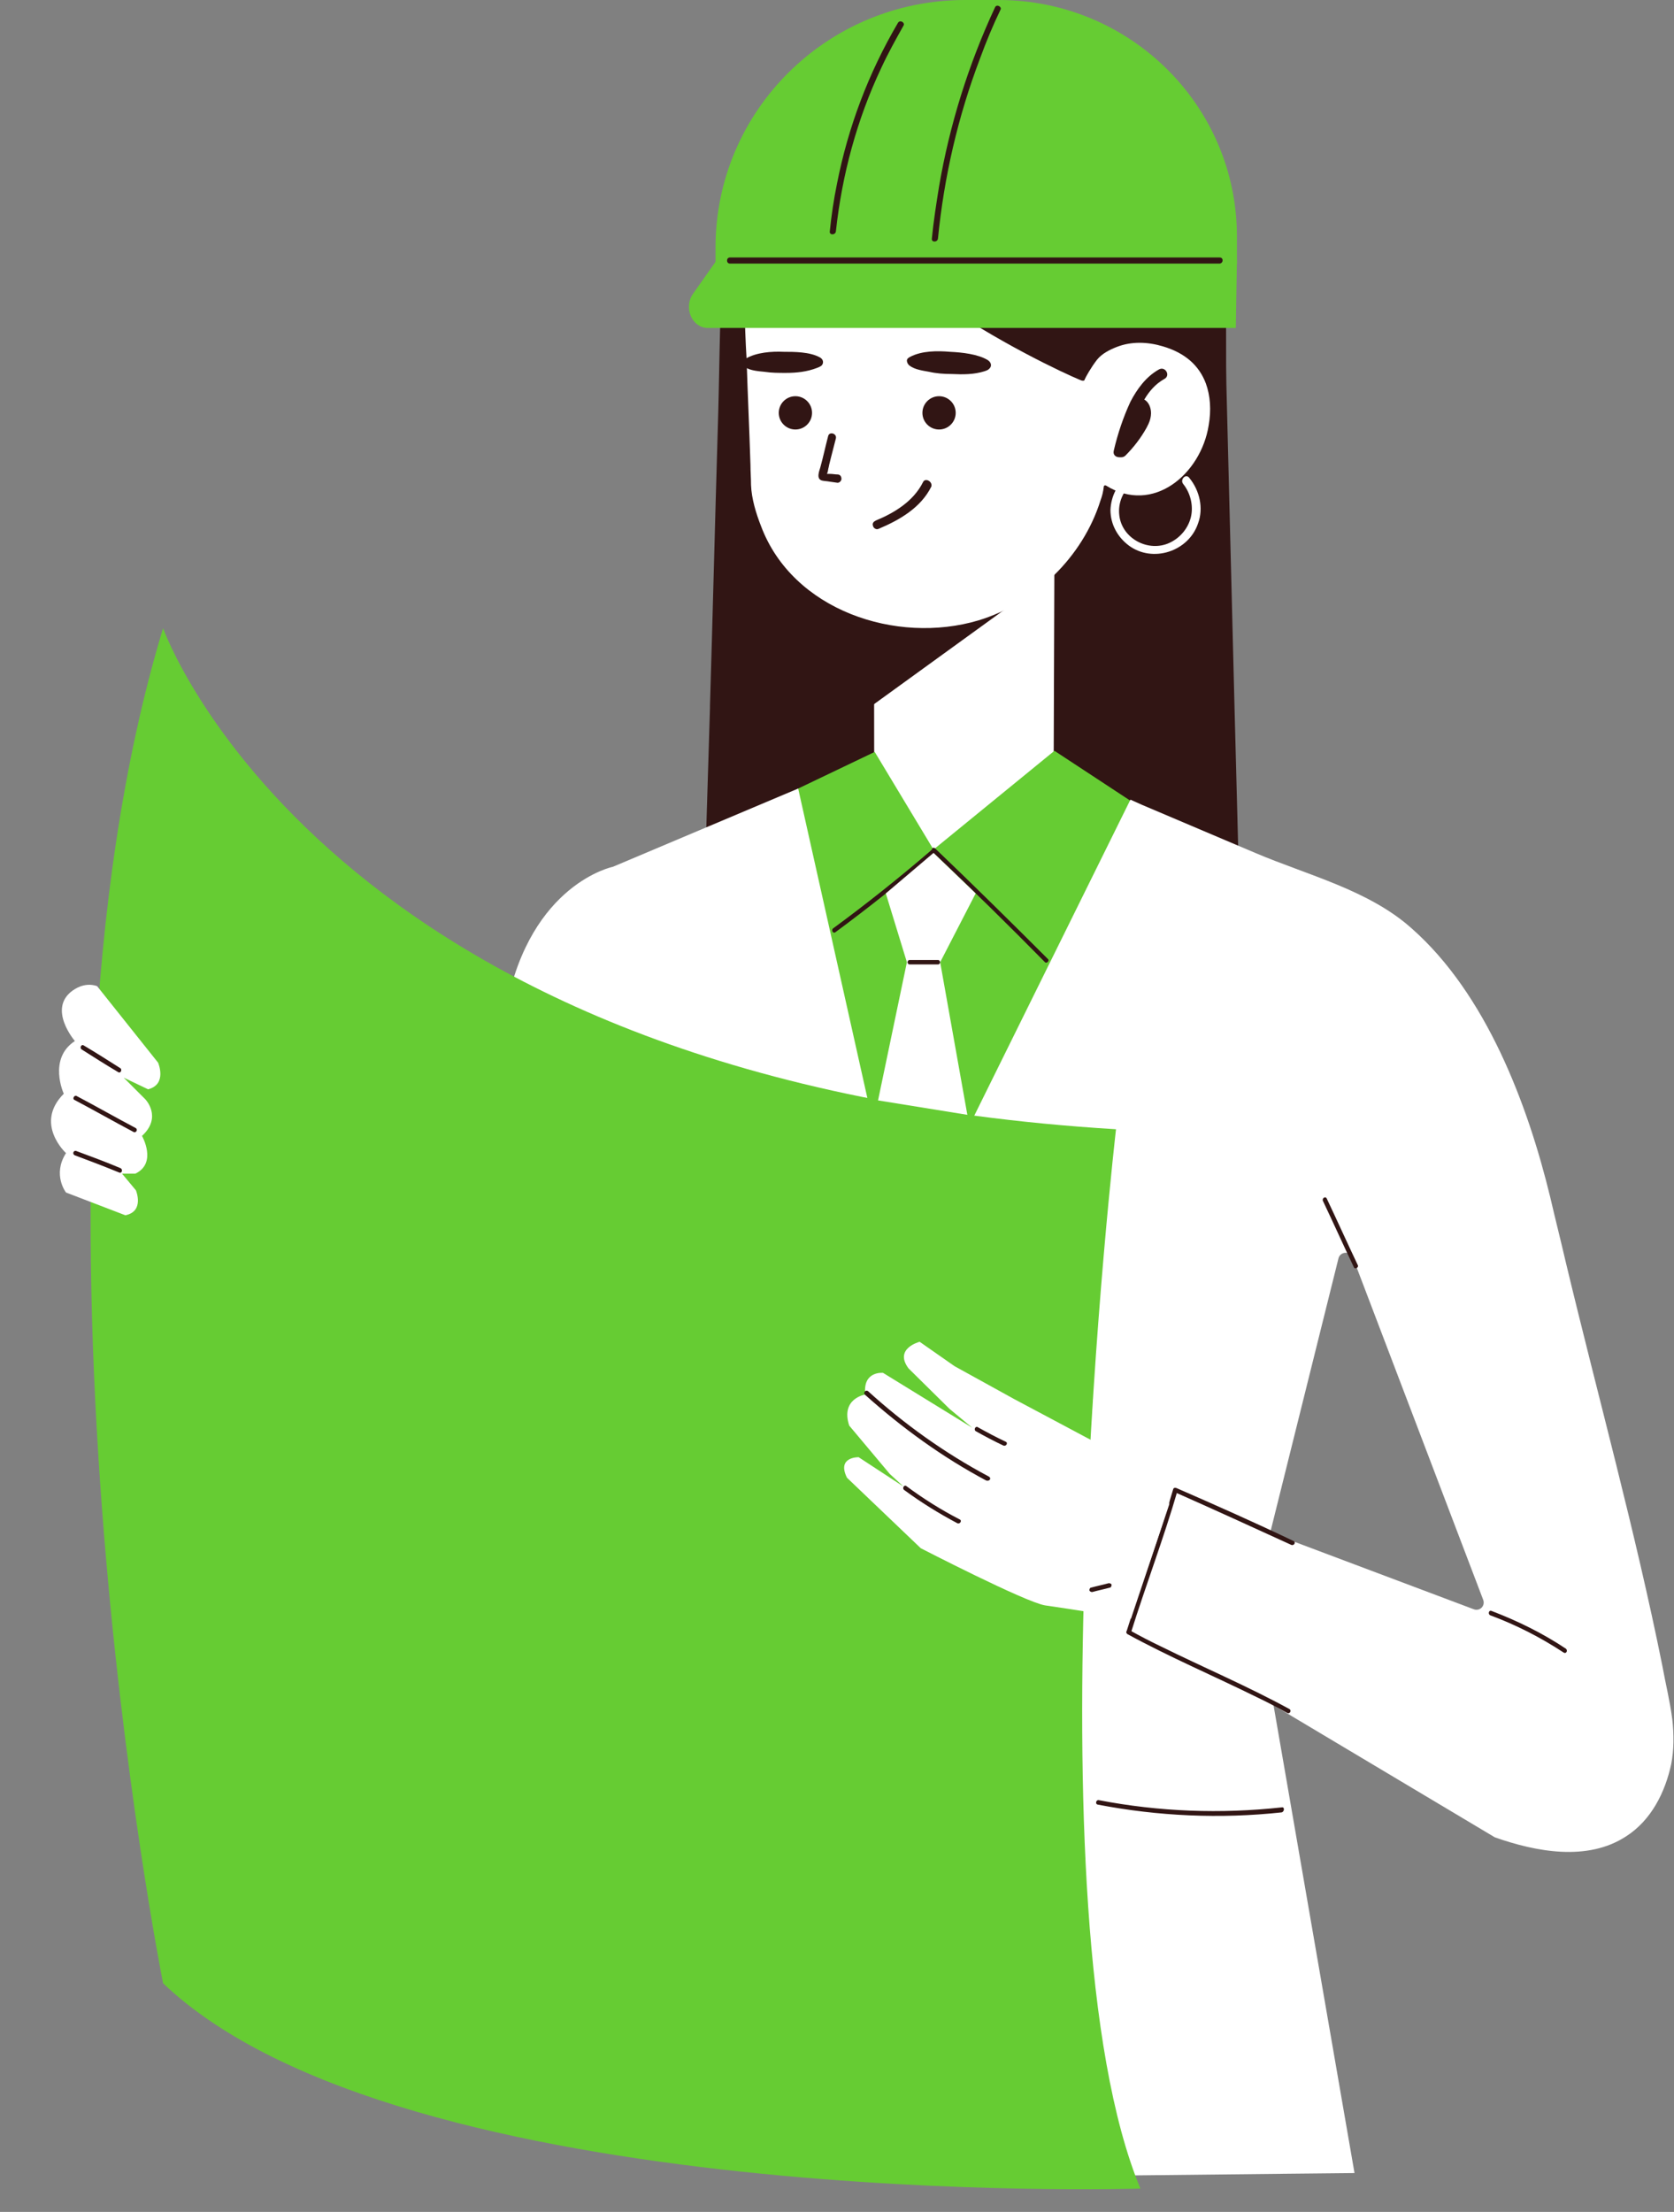
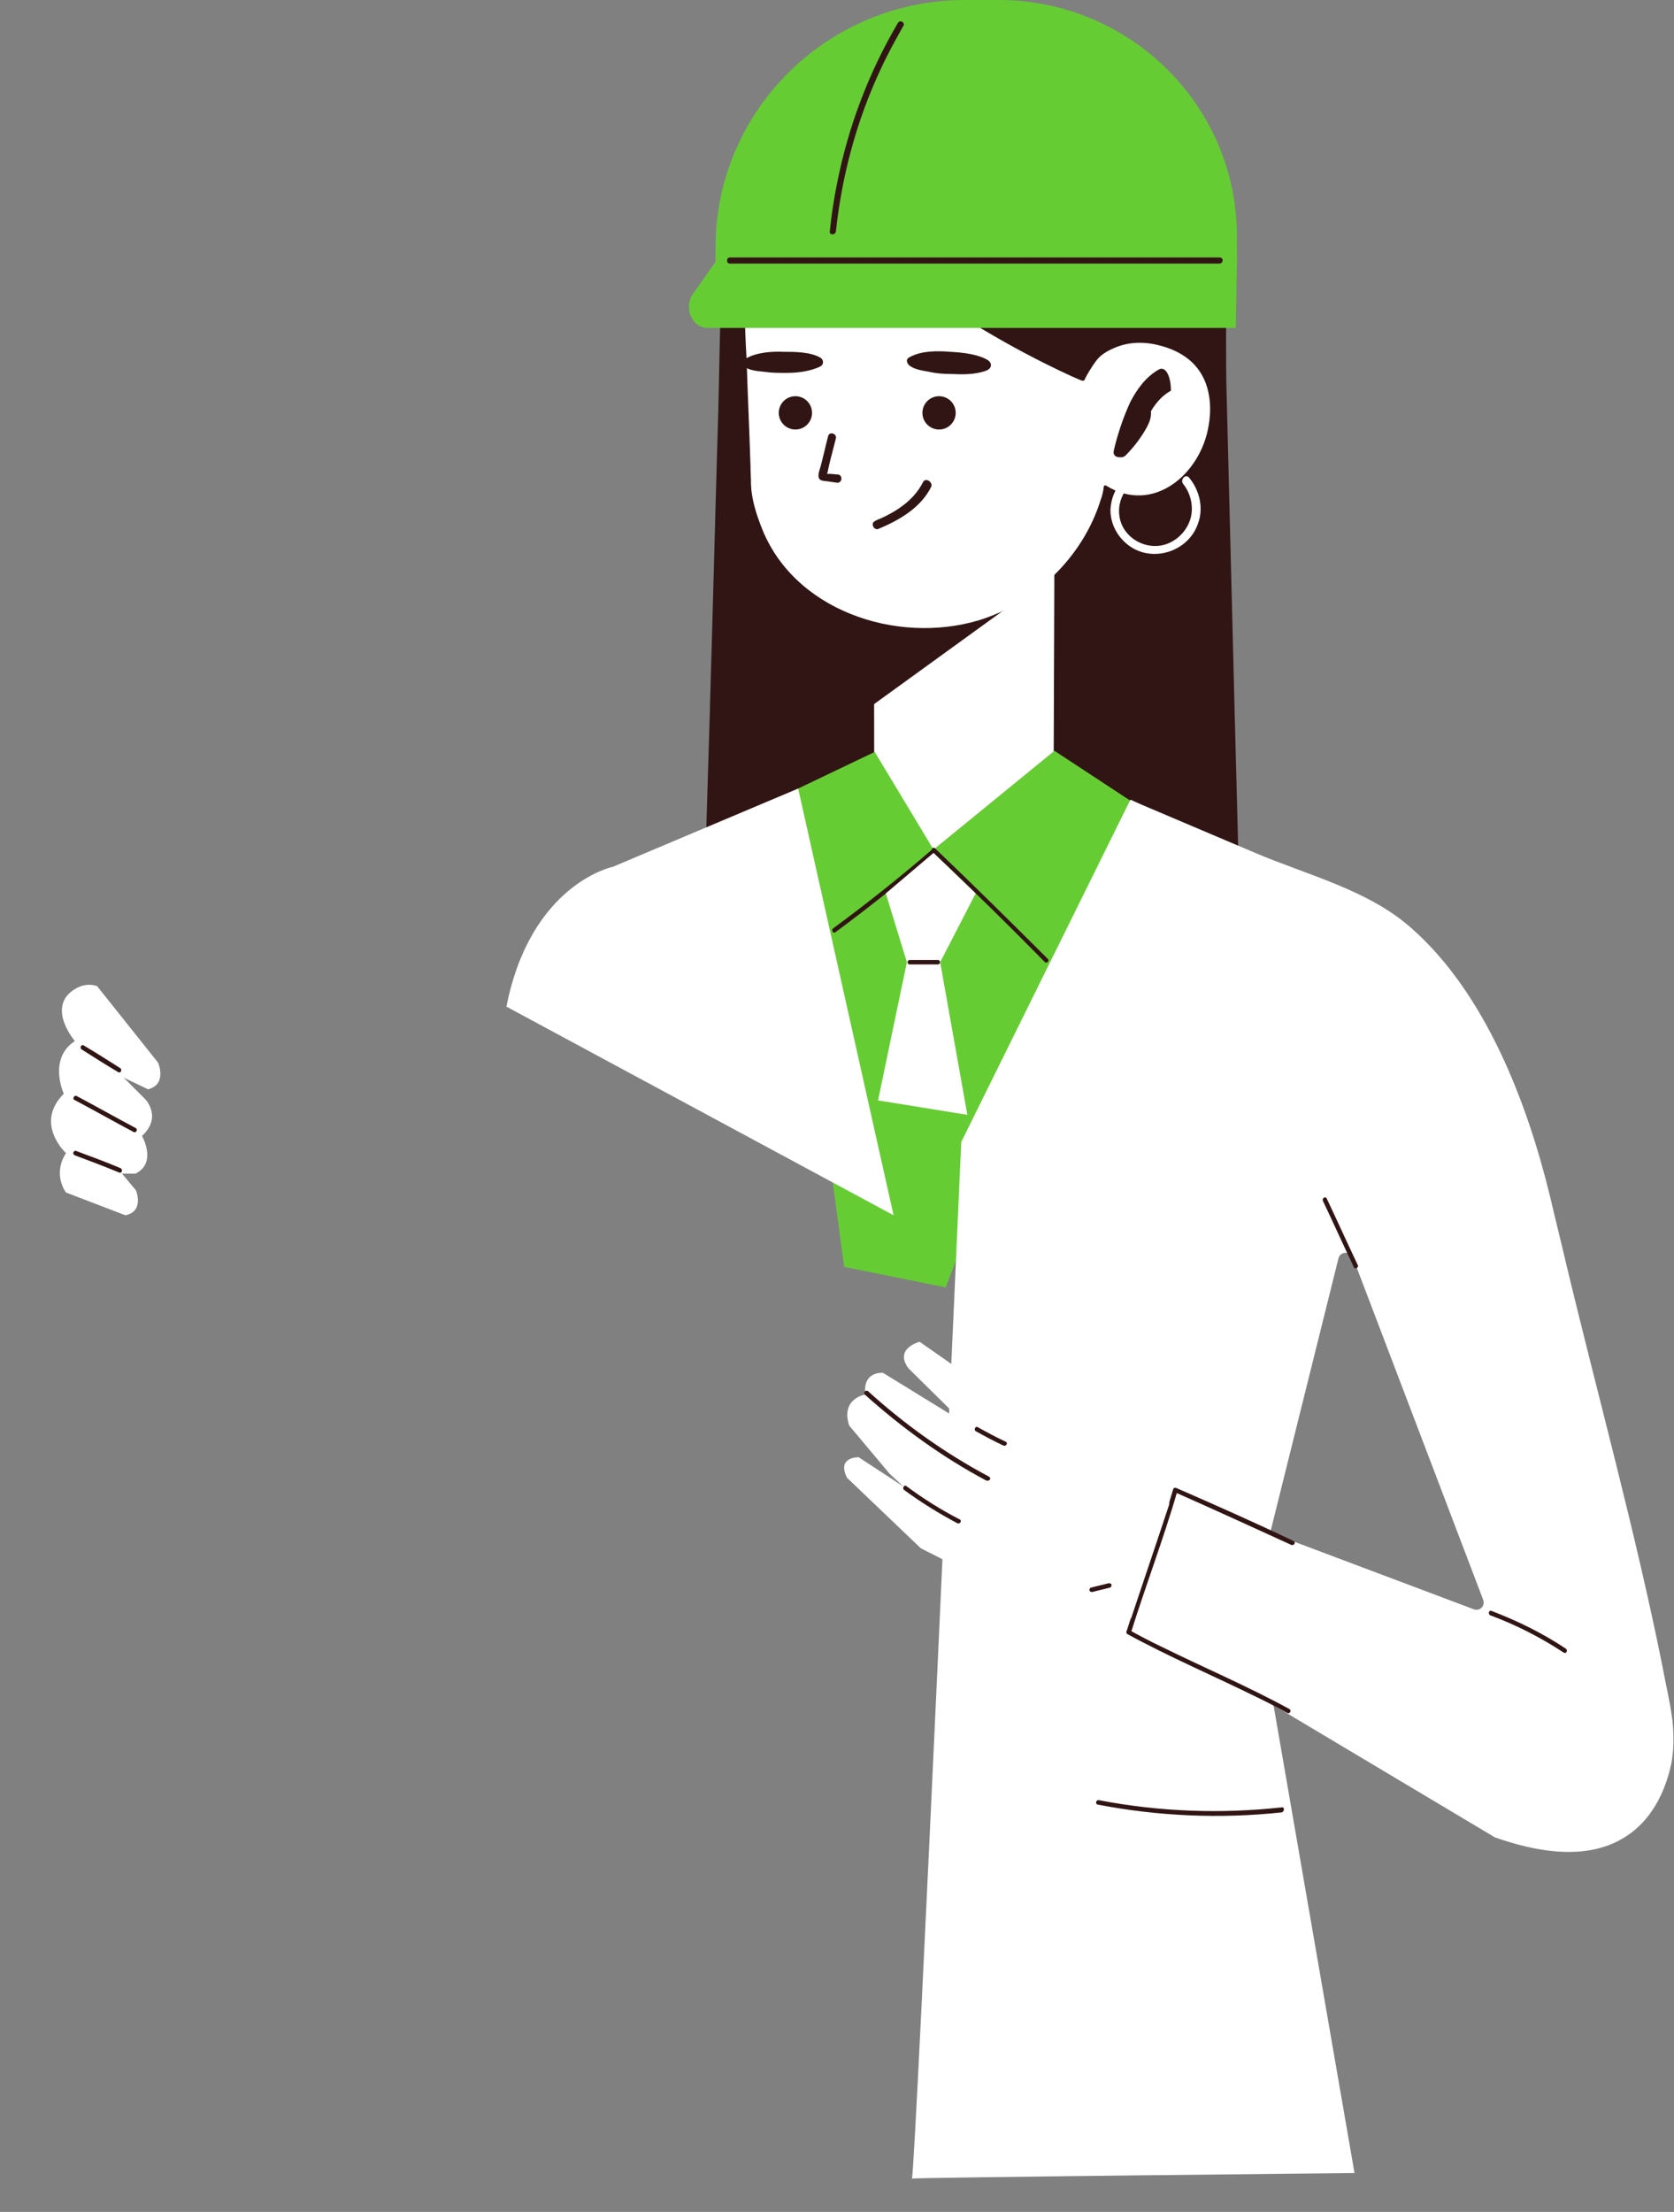
<svg xmlns="http://www.w3.org/2000/svg" fill="#000000" height="398.6" preserveAspectRatio="xMidYMid meet" version="1" viewBox="-9.3 0.0 301.8 398.6" width="301.8" zoomAndPan="magnify">
  <rect x="-9.3" y="0.0" width="301.8" height="398.6" fill="#808080" stroke="none" />
  <g>
    <g>
      <g id="change1_13">
        <path d="M214.2,163.1c-0.3-11.5-0.6-22.9-0.9-34.4c-0.5-19.8-1-39.6-1.5-59.4c-0.2-8.6,0.4-17.3-1.3-25.9 c-4.7-24.8-27.9-33.1-47.8-33.1c-9.7,0-20,1.3-28.3,7.2c-9.8,7-12.9,19.6-13.5,31.9c-0.5,9.4-0.5,18.8-0.8,28.1 c-0.5,16.6-0.9,33.2-1.4,49.7c0,0.1,0,0.3,0,0.4c0,0-0.7,22.8-0.7,22.8S214.2,163.1,214.2,163.1z" fill="#311514" />
      </g>
    </g>
    <g>
      <g>
        <g>
          <g id="change2_2">
            <path d="M148.5,112.9c-0.4,1.3-0.1,42.1-0.1,42.1l32.2,0.2l0.2-55.8L148.5,112.9z" fill="#ffffff" />
          </g>
        </g>
      </g>
    </g>
    <g>
      <g>
        <g>
          <g id="change1_21">
            <path d="M147.3 127.6L175.2 107.4 147.3 108.5z" fill="#311514" />
          </g>
        </g>
      </g>
    </g>
    <g>
      <g>
        <g>
          <g id="change2_3">
            <path d="M139.5,29.6c-6.8,1.8-11.5,7.4-13.7,13.9c-1.3,3.8-1.1,7.5-0.9,11.5c0.1,3.2,0.2,6.5,0.4,9.7 c0.2,6.4,0.5,12.7,0.7,19.1c0,1.2,0.1,2.4,0.1,3.6c0.1,2.5,0.9,5.1,1.8,7.4c5.7,15.2,24.4,21.4,39.2,17 c10.2-3.1,18.8-11.4,22-21.6c0.3-0.8,0.5-1.6,0.6-2.5c0-0.2,0.2-0.3,0.4-0.2c8.5,5.3,17.1-2.1,18.5-10.8 c0.5-2.8,0.3-5.4-0.5-7.6c-1.2-3.2-3.7-5.5-7.8-6.7c-2.7-0.8-5.6-0.9-8.2,0.1c-1.3,0.5-2.7,1.2-3.6,2.3 c-1.1,1.4-2.1,3.2-2.3,3.7c0,0.1-0.1,0.1-0.2,0.1h-0.2C185.7,68.8,141.7,49.4,139.5,29.6" fill="#ffffff" />
          </g>
        </g>
      </g>
    </g>
    <g>
      <g>
        <g>
          <g id="change1_14">
            <circle cx="160" cy="74.4" fill="#311514" r="3" />
          </g>
        </g>
      </g>
    </g>
    <g>
      <g>
        <g>
          <g id="change1_25">
            <circle cx="134.1" cy="74.4" fill="#311514" r="3" />
          </g>
        </g>
      </g>
    </g>
    <g>
      <g>
        <g>
          <g id="change1_19">
            <path d="M141.7,85.5c-0.4,0-0.9-0.1-1.3-0.1c-0.1,0-0.4,0-0.6,0c0-0.1,0.1-0.2,0.1-0.3c0.1-0.3,0.1-0.6,0.2-0.9 c0.1-0.6,0.3-1.2,0.4-1.7c0.3-1.2,0.6-2.3,0.9-3.5c0.2-0.9-1.2-1.3-1.4-0.4c-0.5,1.9-0.9,3.8-1.4,5.6c-0.2,0.7-0.8,2.1,0.3,2.4 c0.4,0.1,0.9,0.1,1.4,0.2l1.4,0.2c0.4,0,0.7-0.4,0.7-0.7C142.4,85.8,142.1,85.5,141.7,85.5z" fill="#311514" />
          </g>
        </g>
      </g>
    </g>
    <g>
      <g>
        <g>
          <g id="change1_22">
            <path d="M125.2,64.6C125.2,64.6,125.1,64.6,125.2,64.6c-0.3,0.2-0.5,0.5-0.6,0.8c0,0.3,0.2,0.6,0.5,0.8 c0.9,0.6,2.4,0.7,3.4,0.8c1.3,0.2,2.6,0.2,3.9,0.2c1.9,0,3.8-0.2,5.6-0.9c0.3-0.1,0.5-0.2,0.8-0.4c0.5-0.5,0.3-1.2-0.3-1.5 c-1.8-1-4.6-1-6.5-1C129.8,63.3,127.1,63.5,125.2,64.6z" fill="#311514" />
          </g>
        </g>
      </g>
    </g>
    <g>
      <g>
        <g>
          <g id="change1_15">
            <path d="M154.8,64.3C154.8,64.3,154.8,64.3,154.8,64.3c-0.4,0.2-0.6,0.4-0.6,0.7c0,0.3,0.2,0.7,0.5,0.9 c0.9,0.7,2.4,0.9,3.5,1.1c1.3,0.3,2.7,0.4,4.1,0.4c2,0.1,4,0.1,5.9-0.5c0.3-0.1,0.6-0.2,0.8-0.4c0.6-0.5,0.4-1.2-0.2-1.6 c-1.8-1.1-4.7-1.4-6.8-1.5C159.7,63.2,156.9,63.2,154.8,64.3z" fill="#311514" />
          </g>
        </g>
      </g>
    </g>
    <g>
      <g>
        <g>
          <g id="change1_16">
-             <path d="M199.6,66.6c-2.3,1.3-3.9,3.5-5.1,5.8c-1.3,2.8-2.3,5.8-3,8.8c-0.2,0.8,0.4,1.2,1,1.2c0,0,0.1,0,0.1,0 l0.3,0c0,0,0,0,0,0c0.2,0,0.5-0.1,0.7-0.3c1.5-1.5,2.8-3.2,3.8-5c0.5-0.9,0.9-1.9,0.8-3c-0.1-0.9-0.5-1.7-1.2-2.1 c0.9-1.5,2-2.8,3.6-3.7C201.8,67.7,200.8,65.9,199.6,66.6z" fill="#311514" />
+             <path d="M199.6,66.6c-2.3,1.3-3.9,3.5-5.1,5.8c-1.3,2.8-2.3,5.8-3,8.8c-0.2,0.8,0.4,1.2,1,1.2c0,0,0.1,0,0.1,0 l0.3,0c0,0,0,0,0,0c0.2,0,0.5-0.1,0.7-0.3c1.5-1.5,2.8-3.2,3.8-5c0.5-0.9,0.9-1.9,0.8-3c0.9-1.5,2-2.8,3.6-3.7C201.8,67.7,200.8,65.9,199.6,66.6z" fill="#311514" />
          </g>
        </g>
      </g>
    </g>
  </g>
  <g>
    <g id="change3_1">
      <path d="M134.6,142.1l13.8-6.6l10.6,17.6l21.8-17.8l13.7,9l-33.3,87.7l-18.3-3.7C142.9,228.2,131.3,146,134.6,142.1 z" fill="#66cc33" />
    </g>
    <g id="change4_3">
      <path d="M292.2,309.9c-0.4-3.2-1.2-6.4-1.8-9.7c-4.9-24.4-11.6-48.5-17.4-72.7c-0.9-3.9-1.9-7.8-2.8-11.7 c-4.1-16.9-11.6-36.7-25-48.5c-7.7-6.9-18.8-9.6-28.2-13.6c-6.8-2.9-13.7-5.8-20.5-8.7l-2-0.9L164,205.8c0,0-8.3,187-8.9,186.8 c0-0.2,79.8-1,79.8-1l-14.6-84.3c0,0,39.9,23.8,39.9,23.8c7.4,2.6,16.7,4.4,23.7-0.2c4.5-2.9,7-7.9,8.1-13 C292.5,315.3,292.5,312.6,292.2,309.9z M219.7,276.2l12.3-49.4c0.3-1.3,2.1-1.4,2.6-0.2l23.5,61.7c0.4,1.1-0.6,2.1-1.7,1.7 L219.7,276.2z" fill="#ffffff" />
    </g>
    <g id="change4_4">
      <path d="M134.6,142.1l-33.4,14.1c0,0-14.8,3-19.2,25.2l69.8,37.6L134.6,142.1z" fill="#ffffff" />
    </g>
    <g id="change5_2">
-       <path d="M191.9,203.5c0,0-16.3,141,4.4,190.9c0,0-133,4.2-176.2-37c0,0-29.4-147.2,0-244.2 C20.1,113.2,48.9,194.8,191.9,203.5z" fill="#66cc33" />
-     </g>
+       </g>
    <g id="change2_4">
      <path d="M8.2,177.7l11,13.8c0,0,1.7,3.9-1.8,4.8l-4.4-2.1l3.9,3.9c0,0,3.1,3.2-0.6,6.6c0,0,2.8,4.9-1.2,6.8h-2.4 l2.5,3c0,0,1.6,3.8-1.9,4.5l-10.7-4.1c0,0-2.5-3.2,0-7.1c0,0-5.8-5.3-0.4-10.7c0,0-2.9-6.3,2-9.5c0,0-5-5.8-0.4-9.1 C4,178.4,5.8,176.9,8.2,177.7z" fill="#ffffff" />
    </g>
    <g id="change5_1">
      <path d="M119.7,47.6h94v-5c0-23.5-19.2-42.6-43-42.6l-6,0c-24.9,0-45,20-45,44.6V47.6z" fill="#66cc33" />
    </g>
    <g id="change5_3">
      <path d="M213.7,46.9l-0.2,12.2h-95.2c-2.8,0-4.4-3.6-2.7-6.1l4.3-6.1H213.7z" fill="#66cc33" />
    </g>
    <g id="change1_24">
      <path d="M152.6,4.1c-5.3,9-9,18.8-11,29c-0.6,2.9-1,5.7-1.3,8.6c-0.1,0.7,1,0.7,1.1,0c1.1-10.2,3.8-20.2,8.2-29.5 c1.2-2.6,2.6-5.1,4-7.6C153.9,4.1,153,3.5,152.6,4.1z" fill="#311514" />
    </g>
    <g id="change1_26">
-       <path d="M170.1,1.3c-4.8,10.3-8.2,21.2-10.1,32.3c-0.5,3.1-1,6.3-1.3,9.4c-0.1,0.7,1,0.7,1.1,0 c1.1-11.1,3.6-22,7.6-32.5c1.1-3,2.3-5.9,3.7-8.8C171.3,1.2,170.4,0.7,170.1,1.3z" fill="#311514" />
-     </g>
+       </g>
    <g id="change1_27">
      <path d="M210.6,46.4h-88.3c-0.7,0-0.7,1.1,0,1.1h88.3C211.3,47.4,211.3,46.4,210.6,46.4z" fill="#311514" />
    </g>
  </g>
  <g>
    <g id="change1_1">
      <path d="M179.6,172.8c-6.7-6.7-13.5-13.4-20.3-19.9c-0.3-0.3-0.7,0-0.6,0.3c-0.1,0-0.2,0-0.2,0.1 c-5.7,4.9-11.6,9.6-17.6,14c-0.4,0.3,0,1,0.4,0.7c6.1-4.5,12-9.2,17.7-14.1c0,0,0-0.1,0.1-0.1c6.8,6.4,13.5,13,20,19.6 C179.4,173.7,180,173.1,179.6,172.8z" fill="#311514" />
    </g>
    <g id="change4_1">
      <path d="M150.4 161L154.2 173.4 149 198.3 165.1 200.9 160.2 173.4 166.6 161 159 153.7z" fill="#ffffff" />
    </g>
    <g id="change1_10">
      <path d="M154.7,173.8c1.7,0,3.4,0,5.1,0c0.5,0,0.5-0.8,0-0.8c-1.7,0-3.4,0-5.1,0 C154.2,173,154.2,173.8,154.7,173.8L154.7,173.8z" fill="#311514" />
    </g>
    <g id="change1_17">
      <path d="M5.4,189.1c2.2,1.4,4.4,2.8,6.6,4.1c0.4,0.3,0.8-0.4,0.4-0.7c-2.2-1.4-4.4-2.8-6.6-4.1 C5.4,188.1,5,188.8,5.4,189.1L5.4,189.1z" fill="#311514" />
    </g>
    <g id="change1_20">
      <path d="M4.1,198.2c3.6,1.9,7.1,3.9,10.7,5.8c0.4,0.2,0.8-0.4,0.4-0.7c-3.6-1.9-7.1-3.9-10.7-5.8 C4.1,197.3,3.7,198,4.1,198.2L4.1,198.2z" fill="#311514" />
    </g>
    <g id="change1_12">
      <path d="M4.2,208.2c2.7,1,5.3,2,8,3.1c0.5,0.2,0.7-0.6,0.2-0.8c-2.6-1.1-5.3-2.1-8-3.1 C3.9,207.3,3.7,208,4.2,208.2L4.2,208.2z" fill="#311514" />
    </g>
    <g id="change1_11">
      <path d="M194,294.5c7.5,4.1,15.5,7.5,23.2,11.3c1.9,0.9,3.8,1.9,5.6,2.9c0.4,0.2,0.8-0.4,0.4-0.7 c-7.5-4.1-15.5-7.5-23.2-11.3c-1.9-0.9-3.8-1.9-5.6-2.9C193.9,293.6,193.5,294.2,194,294.5L194,294.5z" fill="#311514" />
    </g>
    <g id="change1_18">
      <path d="M202.5,268.9c7,3.1,14,6.3,21,9.5c0.5,0.2,0.9-0.5,0.4-0.7c-6.9-3.3-13.9-6.4-21-9.5 C202.5,268.1,202.1,268.7,202.5,268.9L202.5,268.9z" fill="#311514" />
    </g>
    <g id="change1_23">
      <path d="M202.2,268.4c-2.5,8.6-5.7,17-8.4,25.6c-0.1,0.5,0.6,0.7,0.8,0.2c2.7-8.6,5.9-17,8.4-25.6 C203.1,268.1,202.3,267.9,202.2,268.4L202.2,268.4z" fill="#311514" />
    </g>
    <g id="change1_2">
      <path d="M157.1,86.9c-1.7,3.4-5.1,5.5-8.5,6.9c-0.4,0.2-0.7,0.5-0.5,1c0.1,0.4,0.6,0.7,1,0.5 c3.8-1.6,7.6-3.8,9.5-7.6C158.9,86.8,157.5,86,157.1,86.9z" fill="#311514" />
    </g>
    <g id="change2_1">
      <path d="M201.5,270.3l-7-10.6l-6.7-7.6l-0.4,7.4l-13.9-7.4l-10.7-5.9l-6.3-4.4c0,0-4.7,1.2-2,4.8l7.4,7.3l4.1,3.4 l-16.1-9.9c0,0-3.7-0.4-3.2,3.9c0,0-4.5,0.7-2.9,5.6l7.3,8.7l2.5,2.3l-8.1-5.3c0,0-4-0.1-2.1,3.7l13.3,12.7c0,0,18.8,9.7,22.4,10.3 c3.6,0.5,15.5,2.4,15.5,2.4l6.9-20.6" fill="#ffffff" />
    </g>
    <g id="change1_3">
      <path d="M169,266.1c-7.9-4.2-15.2-9.4-21.8-15.4c-0.4-0.3-0.9,0.2-0.6,0.6c6.7,6,14,11.3,21.9,15.5 C169.1,267,169.5,266.4,169,266.1z" fill="#311514" />
    </g>
    <g id="change1_4">
      <path d="M172,259.8c-1.7-0.8-3.4-1.7-5-2.6c-0.4-0.3-0.8,0.4-0.4,0.7c1.6,0.9,3.3,1.8,5,2.6 C172.1,260.7,172.5,260,172,259.8z" fill="#311514" />
    </g>
    <g id="change1_5">
      <path d="M163.7,273.8c-3.3-1.7-6.5-3.7-9.6-6c-0.4-0.3-0.8,0.4-0.4,0.7c3,2.2,6.2,4.2,9.6,6 C163.8,274.7,164.2,274,163.7,273.8z" fill="#311514" />
    </g>
    <g id="change1_6">
      <path d="M190.6,285.3c-1.1,0.3-2.1,0.5-3.2,0.8c-0.2,0-0.3,0.3-0.3,0.5c0.1,0.2,0.3,0.3,0.5,0.3 c1.1-0.3,2.1-0.5,3.2-0.8c0.2,0,0.3-0.3,0.3-0.5C191.1,285.4,190.8,285.3,190.6,285.3z" fill="#311514" />
    </g>
    <g id="change1_7">
      <path d="M235.5,228c-1.9-4-3.7-8-5.6-12c-0.2-0.5-0.9-0.1-0.7,0.4c1.9,4,3.7,8,5.6,12 C235,228.8,235.7,228.4,235.5,228z" fill="#311514" />
    </g>
    <g id="change1_8">
      <path d="M273,297.1c-4.2-2.8-8.7-5-13.4-6.8c-0.5-0.2-0.7,0.6-0.2,0.8c4.6,1.7,9.1,4,13.2,6.7 C273.1,298.1,273.4,297.4,273,297.1z" fill="#311514" />
    </g>
    <g id="change1_9">
      <path d="M221.8,325.7c-11,1.2-22.1,0.8-33-1.3c-0.5-0.1-0.7,0.7-0.2,0.8c10.9,2.1,22.1,2.6,33.2,1.4 C222.3,326.4,222.3,325.6,221.8,325.7z" fill="#311514" />
    </g>
    <g id="change4_2">
      <path d="M205.1,86.1c-0.6-0.8-1.7,0.3-1.1,1.1c1.3,1.6,1.9,3.9,1.4,6c-0.5,2-1.9,3.7-3.8,4.6 c-3.8,1.8-8.6-0.7-9.1-4.9c-0.3-2.3,0.7-4.6,2.6-6c0.8-0.6,0-1.9-0.8-1.4c-2.1,1.5-3.3,3.9-3.4,6.4c0,2.6,1.3,4.9,3.3,6.4 c4.3,3.2,10.8,1.1,12.5-4C207.7,91.6,207,88.4,205.1,86.1z" fill="#ffffff" />
    </g>
  </g>
</svg>